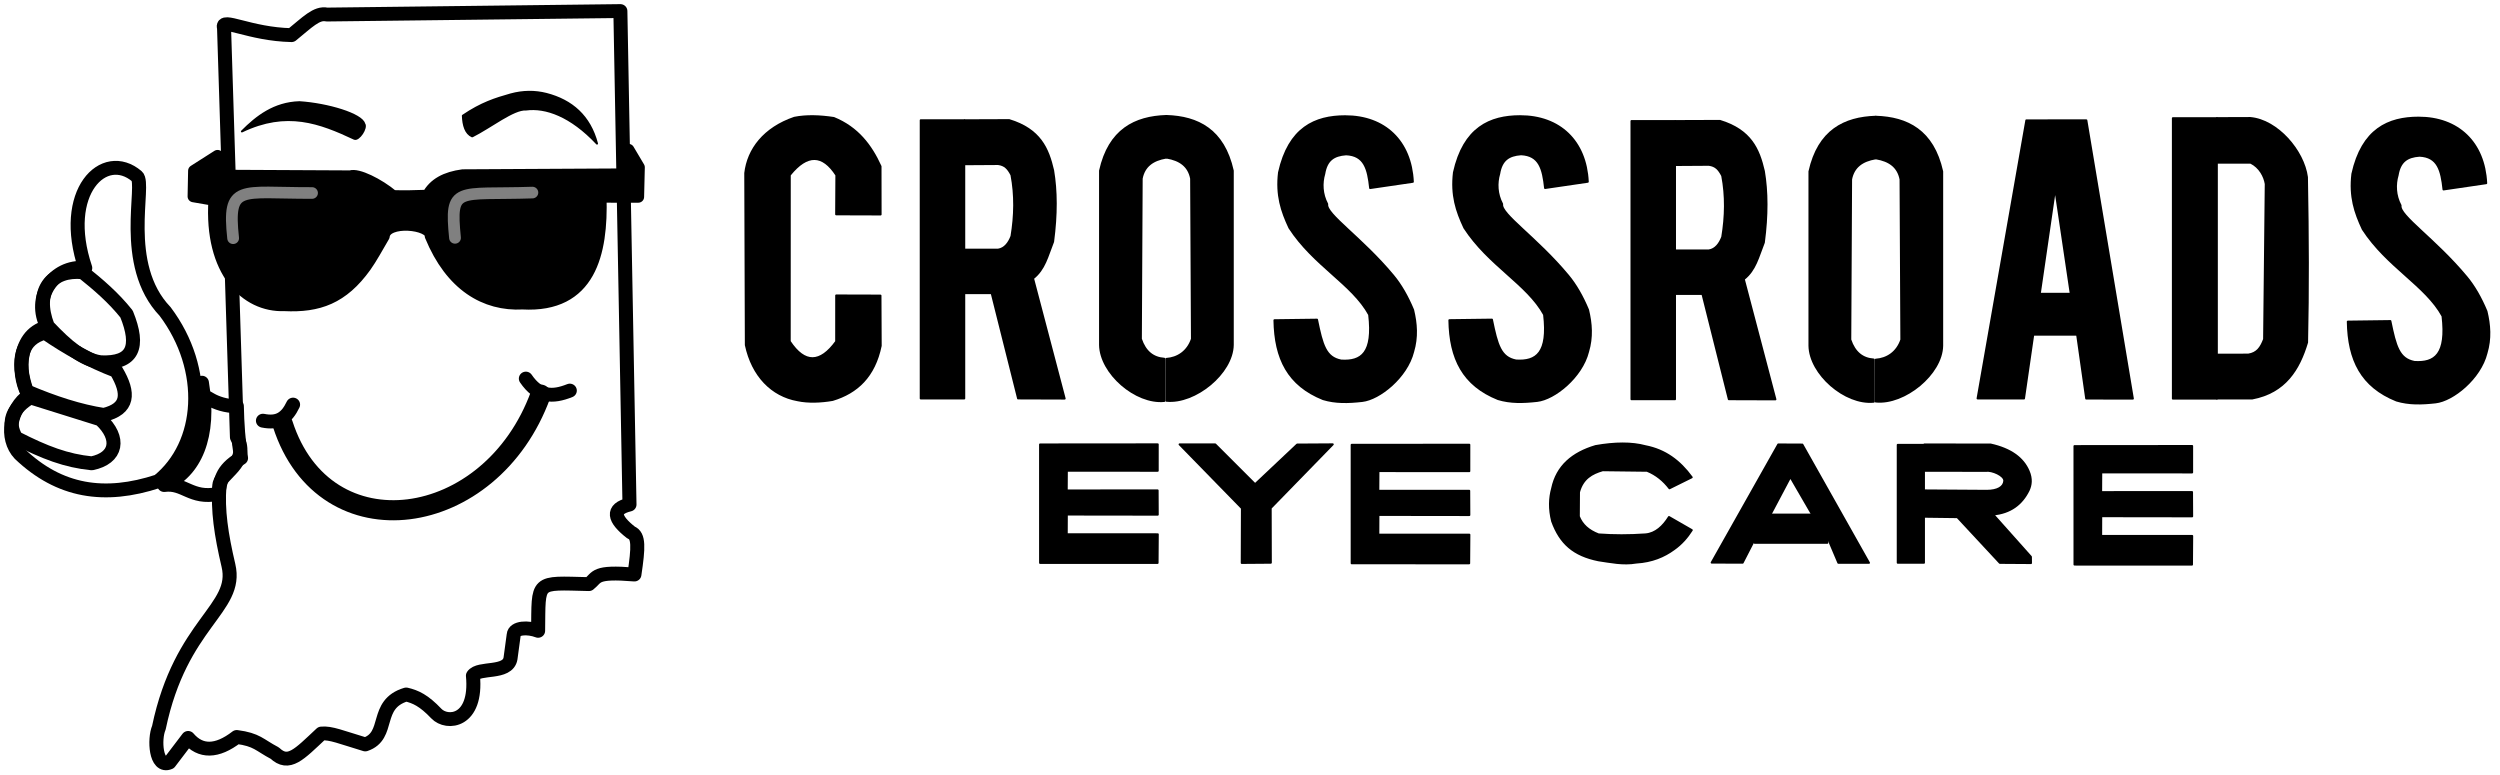
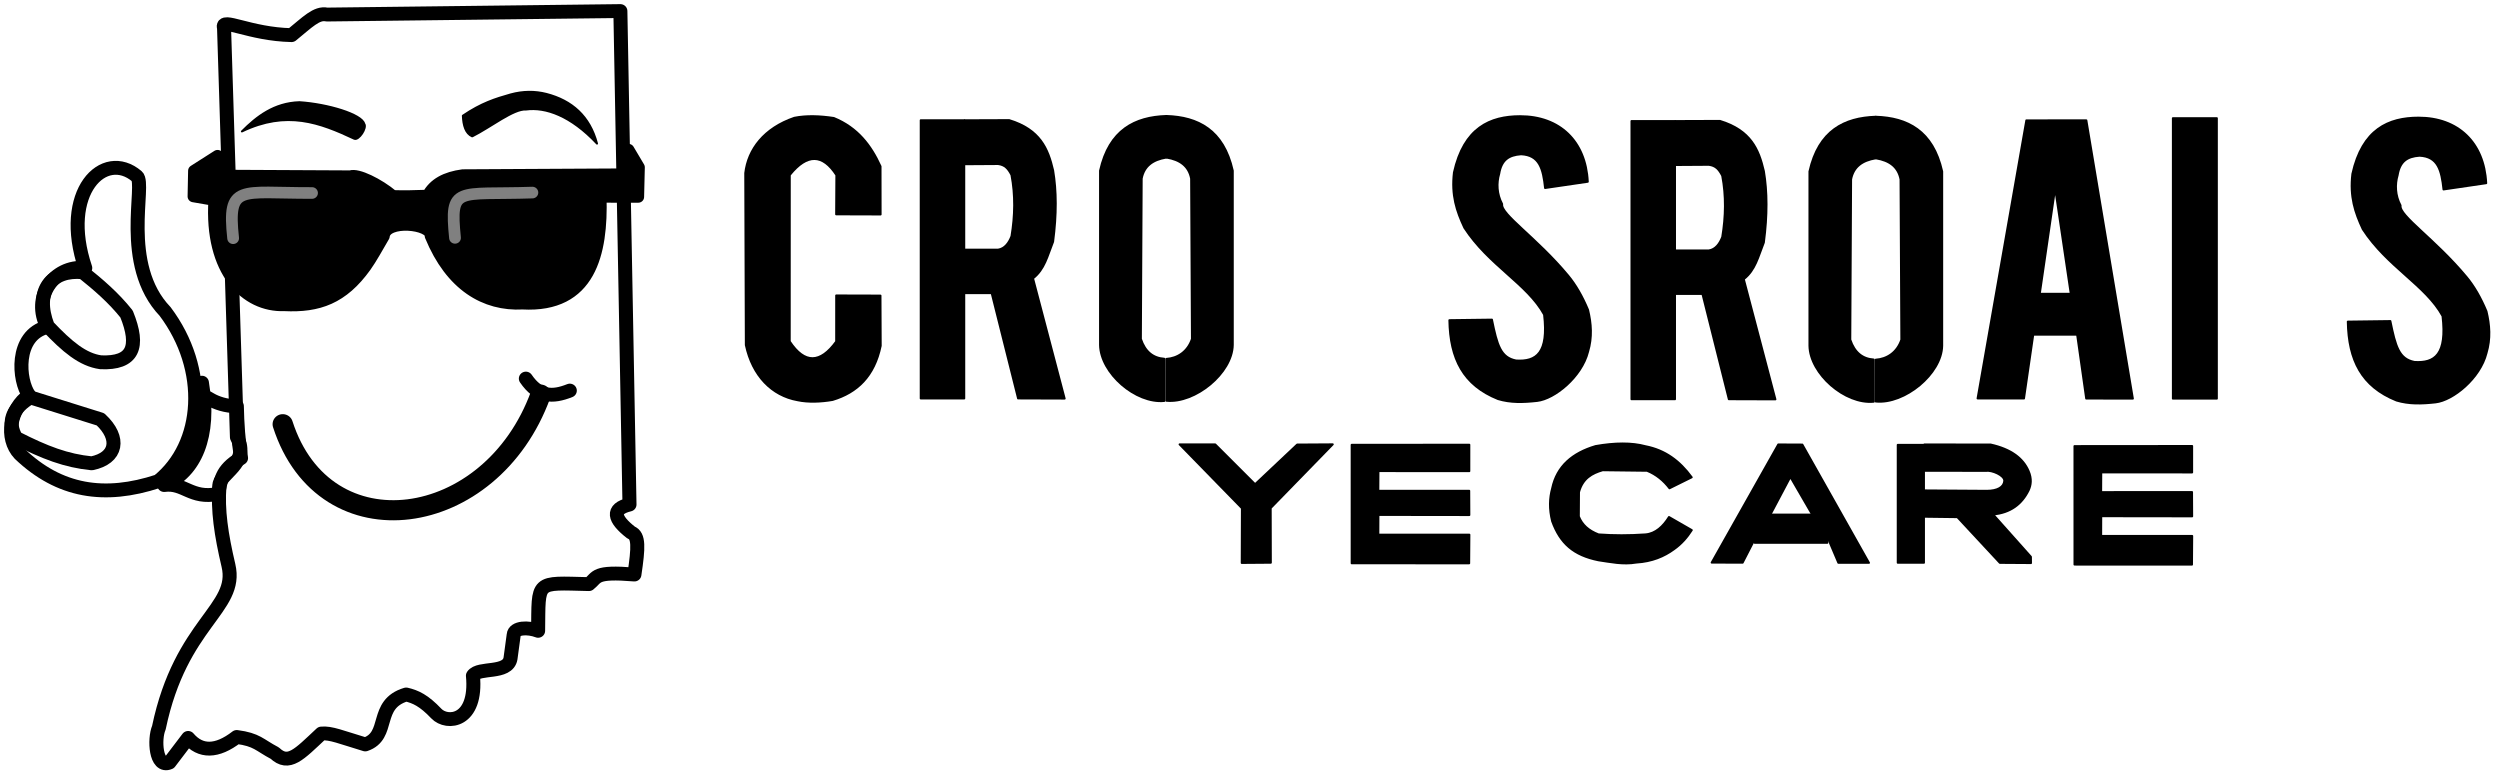
<svg xmlns="http://www.w3.org/2000/svg" width="100%" height="100%" viewBox="0 0 2000 620" version="1.1" xml:space="preserve" style="fill-rule:evenodd;clip-rule:evenodd;stroke-linecap:round;stroke-linejoin:round;stroke-miterlimit:1.5;">
  <g transform="matrix(1.773,0,0,1.753,-39.31,-16.928)">
    <path d="M123.264,22.347L129.085,209.177C135.344,221.22 120.711,225.913 121.184,231.417C120.327,242.455 121.957,253.513 125.254,267.738C129.859,287.599 103.788,293.684 93.855,341.766C91.646,346.978 92.391,360.36 98.631,357.643L107.065,346.419C112.639,353.036 120.024,352.989 128.995,345.986C138.193,347.215 139.091,349.593 146.164,353.359C152.444,359.323 157.03,354.022 167.181,344.421C171.308,343.962 176.228,346.118 186.983,349.383C198.563,345.436 190.772,331.043 205.439,326.593C209.666,327.603 213.411,329.294 219.034,335.29C223.859,340.434 237.552,339.221 235.568,318C238.215,313.919 251.305,317.448 252.517,310.154L253.962,299.36C254.208,296.014 260.378,295.742 264.972,297.537C265.313,274.19 263.39,275.642 287.898,276.223C291.894,273.074 290.045,270.307 308.422,271.843C310.248,259.423 310.505,254.097 306.925,252.684C299.071,246.481 297.952,241.909 306.205,239.91L302.091,14.706L169.655,16.295C165.038,15.271 160.801,19.885 153.712,25.687C134.786,25.283 121.707,17.36 123.264,22.347Z" style="fill:none;stroke:black;stroke-width:6.33px;" />
    <g>
      <path d="M149.753,203.25C168.643,262.575 243.743,251.955 266.12,189.739" style="fill:none;stroke:black;stroke-width:9.18px;" />
      <path d="M279.274,187.909C271.384,191.099 265.162,190.866 259.445,182.428" style="fill:none;stroke:black;stroke-width:6.33px;" />
-       <path d="M154.409,194.301C151.447,200.594 147.585,203.036 140.816,201.641" style="fill:none;stroke:black;stroke-width:6.33px;" />
    </g>
    <g>
      <path d="M35.929,191.022C28.201,195.612 25.049,202.022 29.431,209.51C42.434,216.234 52.096,219.947 63.55,221.097C74.931,218.771 76.714,209.687 67.497,201.019L35.929,191.022Z" style="fill:none;stroke:black;stroke-width:6.33px;" />
      <path d="M59.534,133.901C66.526,139.552 73.366,145.461 79.272,152.953C85.349,168.055 82.196,175.635 67.622,174.988C59.462,173.831 52.536,167.943 43.691,158.502C37.461,142.185 45.415,132.5 59.534,133.901Z" style="fill:none;stroke:black;stroke-width:6.33px;" />
      <path d="M83.948,90.12C69.159,77.379 49.073,97.22 60.636,131.961C46.358,130.572 36.398,145.559 43.534,158.861C28.61,162.553 30.533,183.554 35.296,190.026C26.484,196.045 24.44,209.768 31.122,216.839C48.956,234.022 69.28,237.357 93.566,229.262C114.109,212.459 116.368,178.307 96.661,151.791C76.382,130.36 88.114,93.709 83.948,90.12Z" style="fill:none;stroke:black;stroke-width:6.33px;" />
-       <path d="M42.431,161.482C31.989,164.279 29.166,173.639 34.245,188.237C46.459,193.509 58.117,197.31 68.98,199.008C80.149,196.298 80.735,189.307 74.6,178.898C63.039,174.463 52.811,168.674 42.431,161.482Z" style="fill:none;stroke:black;stroke-width:6.33px;" />
      <path d="M113.275,184.296C117.33,208.884 110.08,225.032 96.25,231.005C105.329,229.758 108.286,237.536 120.499,235.083C121.954,229.445 121.463,224.321 130.931,218.708C129.747,210.967 129.187,203.047 129.038,195.007C124.121,195.151 119.554,193.382 117.316,192.055C114.429,190.343 112.266,189.867 113.275,184.296Z" style="fill:none;stroke:black;stroke-width:6.33px;" />
    </g>
    <g>
      <path d="M120.336,80.742L109.7,87.597L109.468,99.305L118.874,100.948C116.796,133.671 133.204,149.662 150.452,148.991C165.87,149.75 176.776,145.831 187.11,131.278C189.612,127.754 192.639,122.212 195.357,117.484C196.169,109.534 216.885,111.695 216.465,117.337C225.671,140.024 241.12,149.16 257.958,148.232C288.43,149.936 293.987,125.357 293.193,99.503L310.147,99.516L310.467,86.01L305.749,77.967L303.941,89.174L231.015,89.576C223.366,90.618 217.99,93.458 215.152,98.909C209.256,99.161 204.024,99.215 199.454,99.072C192.9,93.522 183.371,88.843 180.293,90.079L127.72,89.809L122.165,89.588C119.818,86.814 119.989,82.809 120.336,80.742Z" style="stroke:black;stroke-width:5.31px;" />
      <g>
        <path d="M262.391,97.539C228.335,98.694 225.088,94.14 227.48,118.201" style="fill:none;stroke:rgb(128,128,128);stroke-width:5.31px;" />
        <path d="M162.963,97.732C130.414,97.838 124.698,93.311 127.368,118.367" style="fill:none;stroke:rgb(128,128,128);stroke-width:5.31px;" />
      </g>
    </g>
    <g>
      <path d="M131.322,69.644C151.558,59.826 166.532,65.608 182.028,72.972C183.993,73.906 187.969,67.927 186.481,66.106C185.385,61.842 170.123,57.131 157.27,56.297C145.908,56.651 138.039,62.807 131.322,69.644Z" style="stroke:black;stroke-width:0.91px;" />
      <path d="M231.023,62.463C231.188,66.873 232.214,70.539 235.231,71.899C243.717,67.595 253.895,59.254 259.513,59.636C268.403,58.442 279.747,62.485 291.553,75.194C288.307,62.693 280.191,55.512 268.646,52.506C263.59,51.224 258.261,51.185 252.578,52.758C245.624,54.761 239.475,56.678 231.023,62.463Z" style="stroke:black;stroke-width:0.91px;" />
    </g>
  </g>
  <g transform="matrix(1.773,0,0,1.753,-39.31,-16.928)">
    <path d="M419.505,107.53L399.461,107.468L399.561,89.57C393.415,79.972 386.446,79.555 378.518,89.526L378.497,165.477C385.281,175.828 392.279,175.525 399.472,165.529L399.481,144.495L419.445,144.552L419.549,167.458C416.683,181.408 408.928,188.789 397.84,192.169C392.79,193.055 386.925,193.371 382.004,192.289C370.524,190.212 361.676,181.219 358.71,167.111L358.449,88.654C359.675,77.835 366.923,68.164 380.604,63.417C385.994,62.33 392.001,62.528 398.381,63.503C409.119,67.928 415.189,76.045 419.468,85.579L419.505,107.53Z" style="stroke:black;stroke-width:0.91px;" />
    <g>
      <g transform="matrix(1.078,0,0,1.083,-35.249,-15.455)">
        <rect x="438.654" y="73.859" width="18.206" height="117.231" style="stroke:black;stroke-width:0.84px;" />
      </g>
      <path d="M457.493,64.548L457.476,84.604L472.552,84.506C475.567,84.927 476.984,86.43 478.556,89.474C480.298,98.754 480.1,108.088 478.575,117.459C477.481,120.38 475.602,123.142 472.526,123.593L457.495,123.599L457.492,143.428L469.634,143.447L481.549,191.485L502.555,191.554L488.281,136.688C493.544,132.505 494.713,126.599 497.337,119.968C498.966,107.507 498.901,96.728 497.348,87.43C495.092,77.526 491.465,68.765 477.506,64.476L457.493,64.548Z" style="stroke:black;stroke-width:0.91px;" />
    </g>
    <g>
      <path d="M548.412,62.59L548.337,81.571C542.369,82.585 538.405,85.4 537.307,91.139L536.941,164.343C538.886,170.204 542.506,173.044 547.515,173.381L547.55,192.632C534.641,193.951 518.726,179.931 518.533,167.087L518.533,87.567C522.649,68.861 534.357,63.052 548.412,62.59Z" style="stroke:black;stroke-width:0.91px;" />
      <g transform="matrix(-1,0,0,1,1096.94,0)">
        <path d="M548.412,62.59L548.337,81.571C542.369,82.585 538.405,85.4 537.307,91.139L536.941,164.343C538.886,170.204 543.49,173.12 548.499,173.457L548.486,192.542C535.577,193.862 518.726,179.931 518.533,167.087L518.533,87.567C522.649,68.861 534.357,63.052 548.412,62.59Z" style="stroke:black;stroke-width:0.91px;" />
      </g>
    </g>
-     <path d="M597.221,155.796L616.416,155.543C618.788,167.244 620.318,172.815 627.292,174.203C636.539,174.792 641.975,170.732 639.96,153.251C632.427,139.303 614.975,130.774 603.98,113.627C600.42,105.951 598.075,98.788 599.281,88.395C603.767,67.936 615.64,62.735 629.095,62.713C646.99,62.685 658.785,74.092 659.659,92.62L640.401,95.478C639.472,86.715 637.899,80.457 629.558,80.076C623.955,80.487 620.721,82.68 619.687,88.987C618.475,93.171 618.588,98.183 621.024,102.805C620.233,107.388 636.572,118.123 650.795,135.447C654.223,139.622 657.212,144.853 659.782,151.091C661.251,157.277 661.734,163.579 659.782,170.17C656.939,181.735 644.592,191.759 636.821,192.636C630.447,193.356 624.792,193.502 619.192,191.796C603.453,185.394 597.503,173.428 597.221,155.796Z" style="stroke:black;stroke-width:0.91px;" />
    <g transform="matrix(1,0,0,1,78.933,-0.022)">
      <path d="M597.221,155.796L616.416,155.543C618.788,167.244 620.318,172.815 627.292,174.203C636.539,174.792 641.975,170.732 639.96,153.251C632.427,139.303 614.975,130.774 603.98,113.627C600.42,105.951 598.075,98.788 599.281,88.395C603.767,67.936 615.64,62.735 629.095,62.713C646.99,62.685 658.785,74.092 659.659,92.62L640.401,95.478C639.472,86.715 637.899,80.457 629.558,80.076C623.955,80.487 620.721,82.68 619.687,88.987C618.475,93.171 618.588,98.183 621.024,102.805C620.233,107.388 636.572,118.123 650.795,135.447C654.223,139.622 657.212,144.853 659.782,151.091C661.251,157.277 661.734,163.579 659.782,170.17C656.939,181.735 644.592,191.759 636.821,192.636C630.447,193.356 624.792,193.502 619.192,191.796C603.453,185.394 597.503,173.428 597.221,155.796Z" style="stroke:black;stroke-width:0.91px;" />
    </g>
  </g>
  <g transform="matrix(1.773,0,0,1.753,-39.31,-16.928)">
    <g transform="matrix(1,0,0,1,320.702,0.357)">
      <g transform="matrix(1.078,0,0,1.083,-35.249,-15.455)">
        <rect x="438.654" y="73.859" width="18.206" height="117.231" style="stroke:black;stroke-width:0.84px;" />
      </g>
      <path d="M457.493,64.548L457.476,84.604L472.552,84.506C475.567,84.927 476.984,86.43 478.556,89.474C480.298,98.754 480.1,108.088 478.575,117.459C477.481,120.38 475.602,123.142 472.526,123.593L457.495,123.599L457.492,143.428L469.634,143.447L481.549,191.485L502.555,191.554L488.281,136.688C493.544,132.505 494.713,126.599 497.337,119.968C498.966,107.507 498.901,96.728 497.348,87.43C495.092,77.526 491.465,68.765 477.506,64.476L457.493,64.548Z" style="stroke:black;stroke-width:0.91px;" />
    </g>
    <g transform="matrix(1,0,0,1,320.094,0.35)">
      <path d="M548.412,62.59L548.337,81.571C542.369,82.585 538.405,85.4 537.307,91.139L536.941,164.343C538.886,170.204 542.506,173.044 547.515,173.381L547.55,192.632C534.641,193.951 518.726,179.931 518.533,167.087L518.533,87.567C522.649,68.861 534.357,63.052 548.412,62.59Z" style="stroke:black;stroke-width:0.91px;" />
      <g transform="matrix(-1,0,0,1,1096.94,0)">
        <path d="M548.412,62.59L548.337,81.571C542.369,82.585 538.405,85.4 537.307,91.139L536.941,164.343C538.886,170.204 543.49,173.12 548.499,173.457L548.486,192.542C535.577,193.862 518.726,179.931 518.533,167.087L518.533,87.567C522.649,68.861 534.357,63.052 548.412,62.59Z" style="stroke:black;stroke-width:0.91px;" />
      </g>
    </g>
    <g>
      <path d="M914.483,191.49L935.415,191.503L939.568,162.543L942.548,143.632L949.474,95.525L956.502,143.49L959.428,162.55L963.494,191.534L984.537,191.573L963.555,64.578L936.484,64.589L914.483,191.49Z" style="stroke:black;stroke-width:0.91px;" />
      <rect x="934.148" y="143.722" width="27.727" height="18.677" style="stroke:black;stroke-width:0.91px;" />
    </g>
    <g>
      <g transform="matrix(1.014,0,0,1.017,-13.995,-2.063)">
        <rect x="1002.57" y="64.561" width="19.546" height="125.84" style="stroke:black;stroke-width:0.9px;" />
      </g>
-       <path d="M1022.5,63.568L1037.52,63.517C1049.67,64.562 1061.56,78.569 1063.09,90.506C1063.6,118.111 1063.67,141.875 1063.15,165.926C1059.55,178.068 1053.33,188.65 1038.37,191.506L1022.39,191.492L1022.5,171.515L1036.63,171.492C1040.62,170.861 1042.3,168.362 1043.77,164.484L1044.51,93.599C1043.97,90.143 1041.79,85.92 1037.72,83.905L1022.65,83.893L1022.5,63.568Z" style="stroke:black;stroke-width:0.91px;" />
    </g>
    <g transform="matrix(1,0,0,1,484.314,0.638)">
      <path d="M597.221,155.796L616.416,155.543C618.788,167.244 620.318,172.815 627.292,174.203C636.539,174.792 641.975,170.732 639.96,153.251C632.427,139.303 614.975,130.774 603.98,113.627C600.42,105.951 598.075,98.788 599.281,88.395C603.767,67.936 615.64,62.735 629.095,62.713C646.99,62.685 658.785,74.092 659.659,92.62L640.401,95.478C639.472,86.715 637.899,80.457 629.558,80.076C623.955,80.487 620.721,82.68 619.687,88.987C618.475,93.171 618.588,98.183 621.024,102.805C620.233,107.388 636.572,118.123 650.795,135.447C654.223,139.622 657.212,144.853 659.782,151.091C661.251,157.277 661.734,163.579 659.782,170.17C656.939,181.735 644.592,191.759 636.821,192.636C630.447,193.356 624.792,193.502 619.192,191.796C603.453,185.394 597.503,173.428 597.221,155.796Z" style="stroke:black;stroke-width:0.91px;" />
    </g>
  </g>
  <g transform="matrix(1.773,0,0,1.753,-39.31,-16.928)">
    <g>
-       <path d="M544.547,212.437L491.469,212.483L491.475,266.547L544.48,266.559L544.571,253.488L503.493,253.467L503.53,244.476L544.555,244.533L544.501,233.457L503.487,233.476L503.541,224.471L544.542,224.505L544.547,212.437Z" style="stroke:black;stroke-width:0.91px;" />
      <g transform="matrix(1,0,0,1,140.595,0.173)">
        <path d="M544.547,212.437L491.469,212.483L491.475,266.547L544.48,266.559L544.571,253.488L503.493,253.467L503.53,244.476L544.555,244.533L544.501,233.457L503.487,233.476L503.541,224.471L544.542,224.505L544.547,212.437Z" style="stroke:black;stroke-width:0.91px;" />
      </g>
      <path d="M554.423,212.453L570.483,212.458L588.481,230.646L607.469,212.537L623.523,212.435L595.518,241.511L595.582,266.46L582.463,266.56L582.543,241.589L554.423,212.453Z" style="stroke:black;stroke-width:0.91px;" />
    </g>
    <g>
      <g transform="matrix(1,0,0,1,466.738,0.757)">
        <path d="M544.547,212.437L491.469,212.483L491.475,266.547L544.48,266.559L544.571,253.488L503.493,253.467L503.53,244.476L544.555,244.533L544.501,233.457L503.487,233.476L503.541,224.471L544.542,224.505L544.547,212.437Z" style="stroke:black;stroke-width:0.91px;" />
      </g>
      <path d="M785.495,227.476L775.471,232.495C772.801,228.994 769.53,226.208 765.351,224.499L745.317,224.249C740.529,225.656 736.299,227.943 734.625,234.246L734.556,245.346C736.039,249.114 738.854,251.751 743.448,253.546C750.207,254.049 757.277,254.055 764.671,253.539C769.204,253.131 772.621,249.854 775.24,245.6L785.528,251.583C783.434,254.899 780.864,257.913 777.402,260.366C773.036,263.583 767.617,265.945 760.477,266.384C754.509,267.426 748.849,266.141 743.43,265.351C732.171,263.047 726.161,257.659 722.52,247.532C721.136,241.903 721.315,236.986 722.527,232.539C724.646,222.359 731.701,216.362 742.134,213.227C750.82,211.686 758.448,211.599 764.616,213.297C773.501,215.051 780.028,219.941 785.495,227.476Z" style="stroke:black;stroke-width:0.91px;" />
      <g>
        <path d="M794.505,266.402L808.464,266.447L813.522,256.483L820.468,245.523L830.001,227.311L840.384,245.422L847.472,256.506L851.658,266.485L865.473,266.508L835.411,212.541L824.553,212.49L794.505,266.402Z" style="stroke:black;stroke-width:0.91px;" />
        <g transform="matrix(1,0,0,1.081,-2,-20.912)">
          <rect x="815.864" y="245.546" width="32.84" height="11.857" style="stroke:black;stroke-width:0.88px;" />
        </g>
      </g>
      <g>
        <g transform="matrix(0.958,0,0,1.01,36.752,-2.066)">
          <rect x="878.603" y="212.628" width="12.353" height="53.237" style="stroke:black;stroke-width:0.93px;" />
        </g>
        <path d="M890.502,212.491L890.567,224.5L918.262,224.545C920.882,224.113 926.741,226.595 926.536,229.15C926.313,231.942 923.456,233.646 918.596,233.649L890.379,233.46L890.411,245.47L905.359,245.663L924.535,266.528L938.574,266.619L938.541,263.765L921.497,244.434C929.243,243.706 934.395,239.823 937.5,233.451C938.597,231.068 939.016,228.225 937.508,224.65C935.023,218.746 929.517,214.584 920.364,212.525L890.502,212.491Z" style="stroke:black;stroke-width:0.91px;" />
      </g>
    </g>
  </g>
</svg>